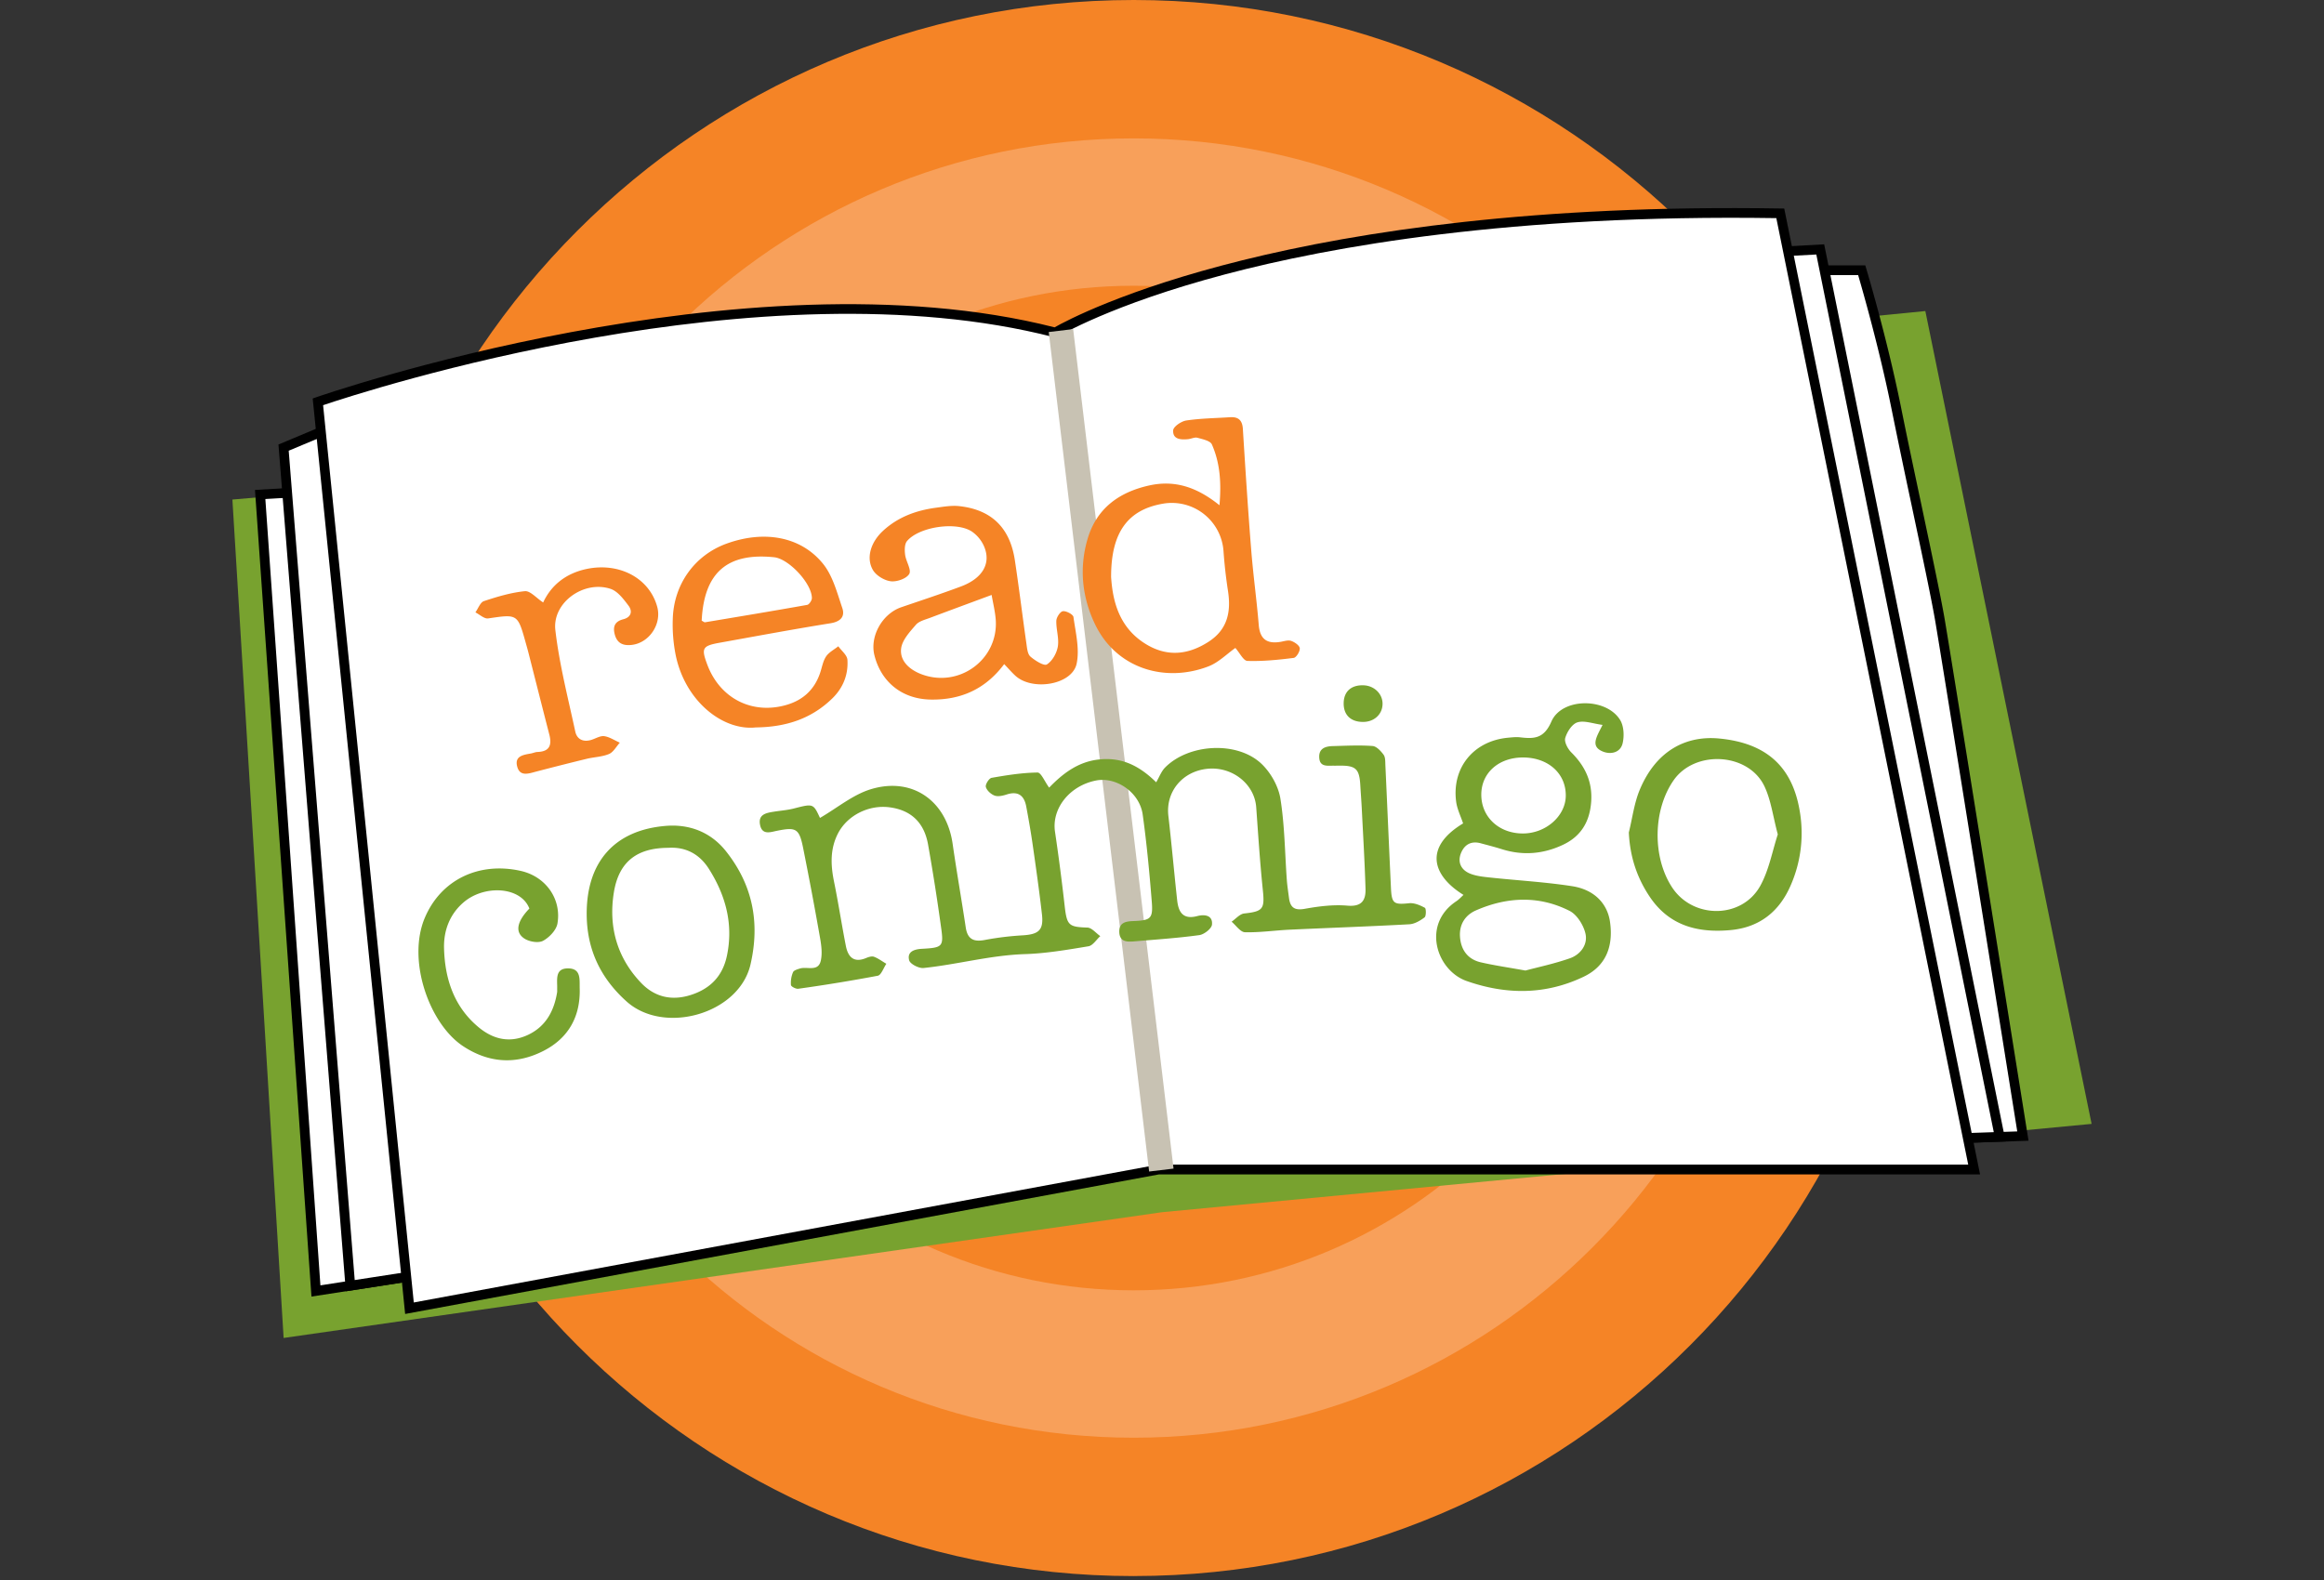
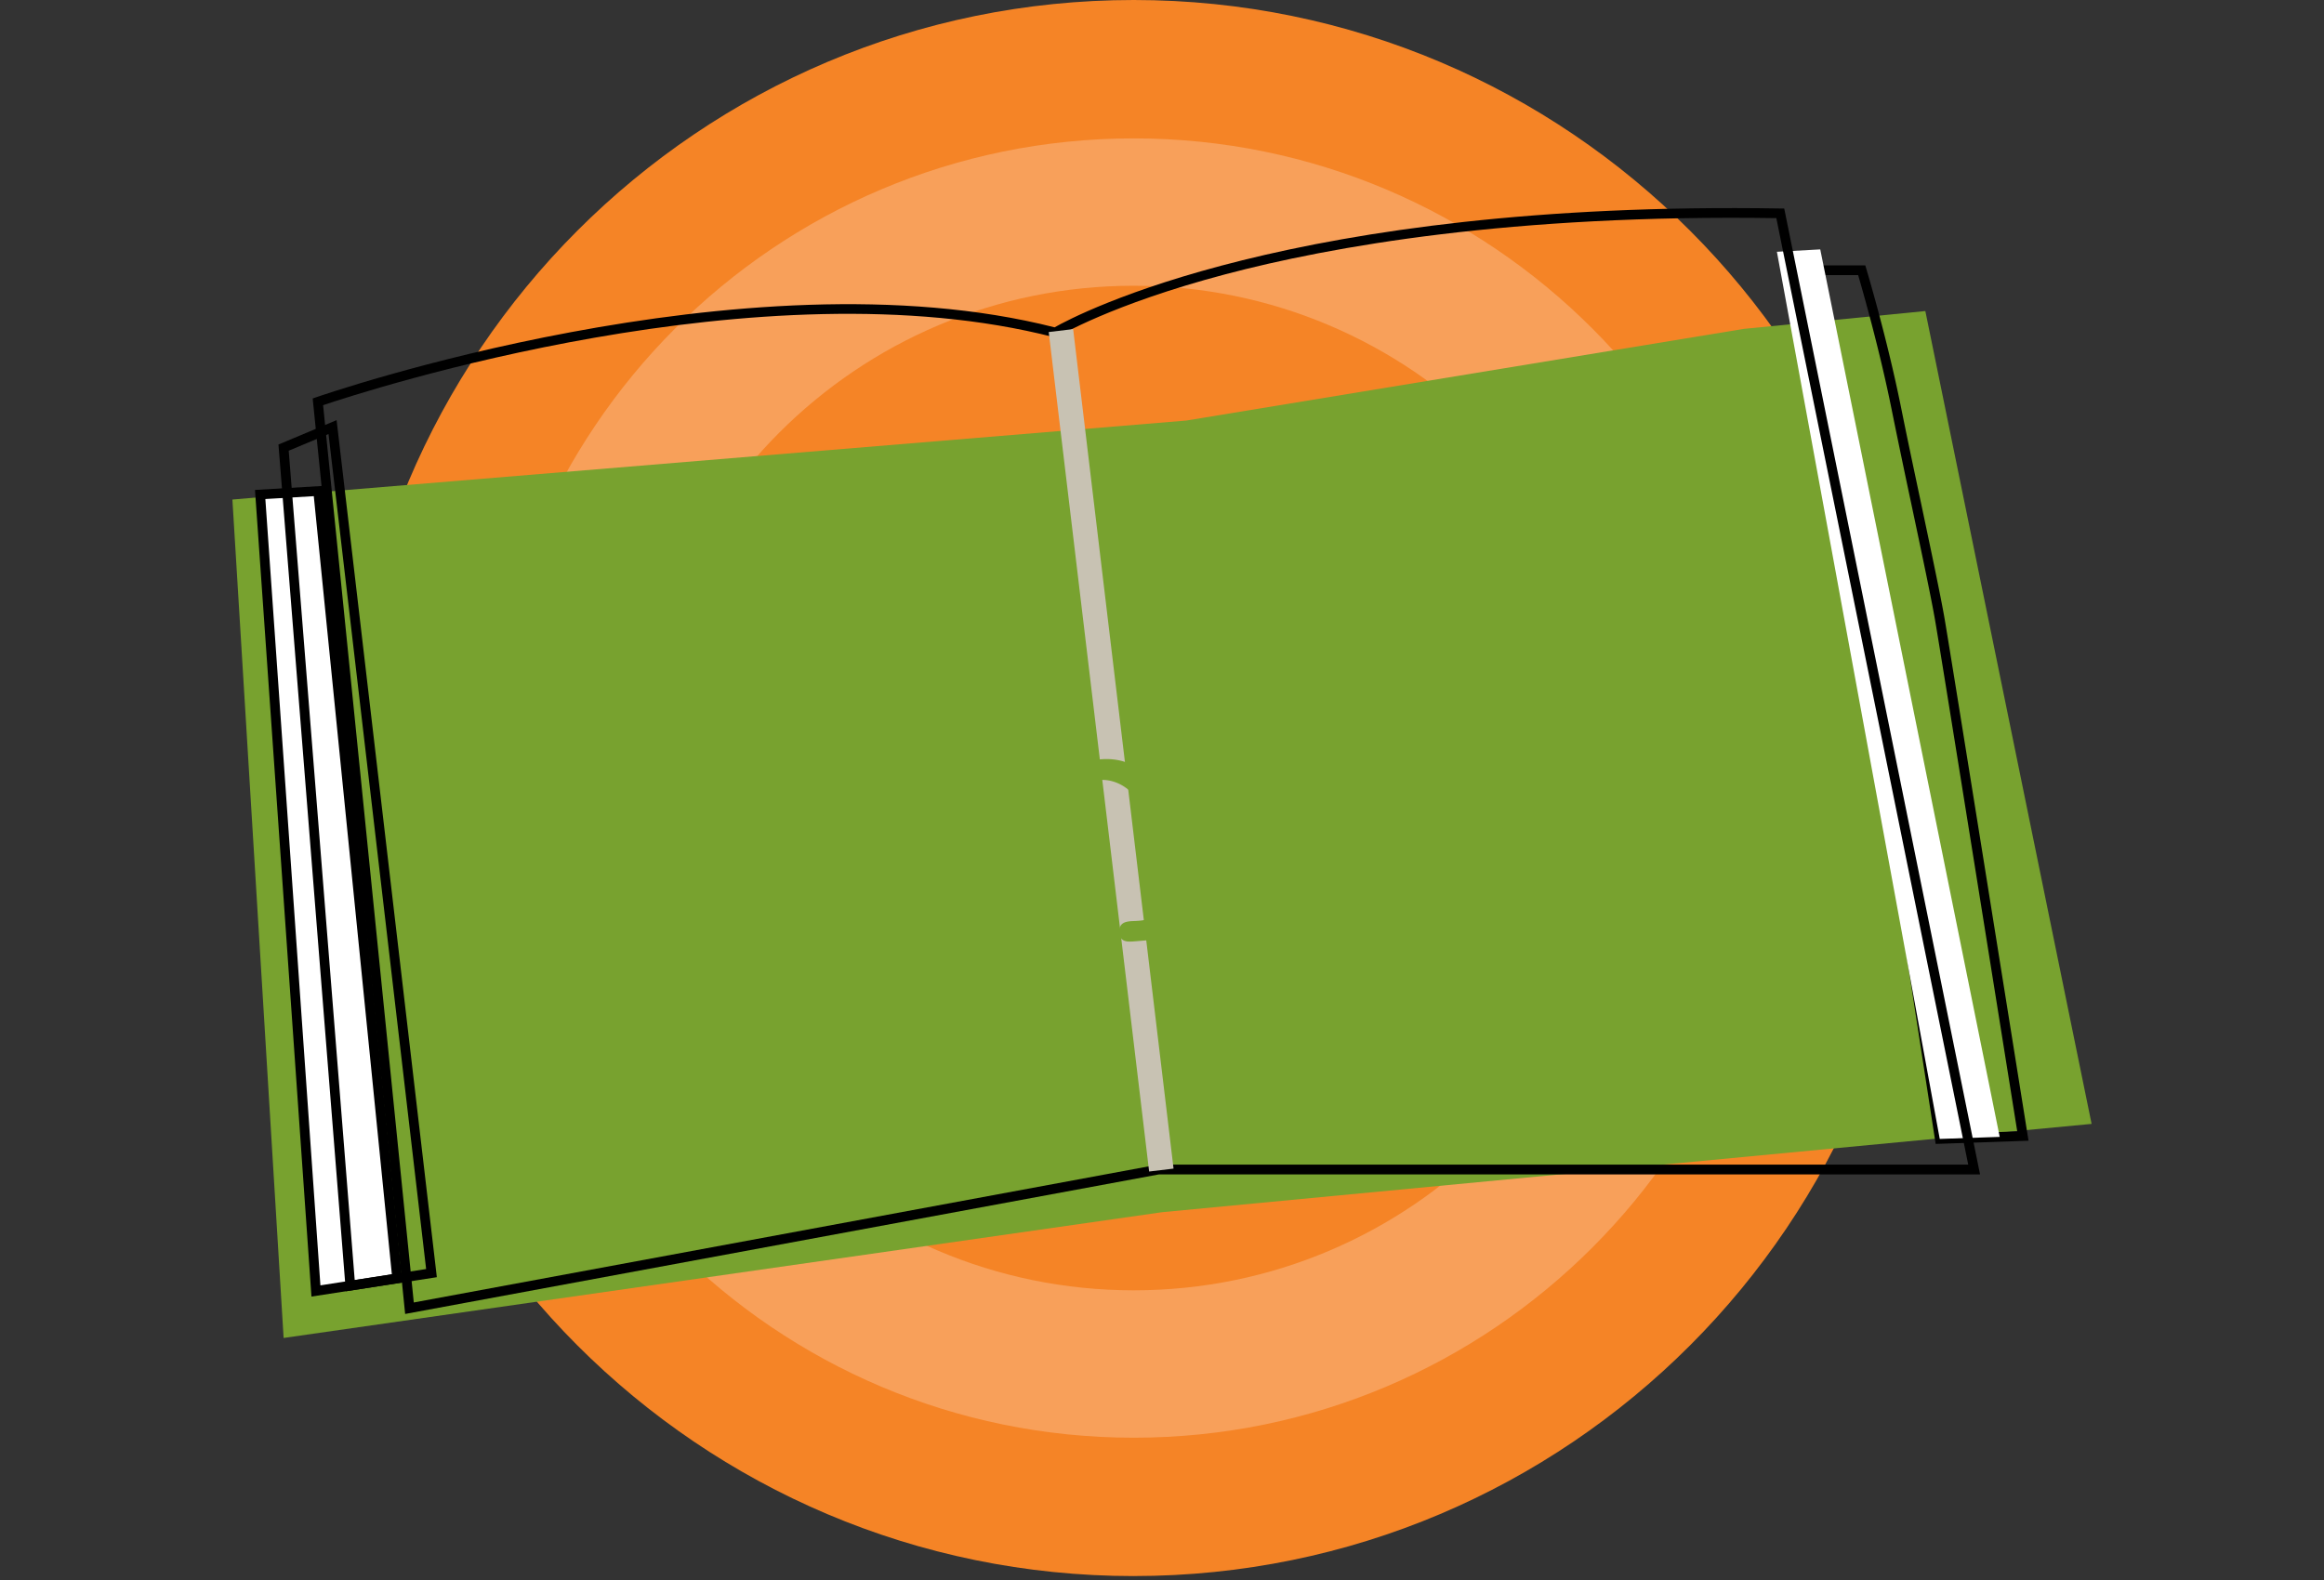
<svg xmlns="http://www.w3.org/2000/svg" width="100" height="68" fill="none" viewBox="0 0 100 68">
  <rect x="0" y="0" width="100" height="68" fill="#333333" stroke="none" />
  <g clip-path="url(#clip0)">
    <path d="M48.782 67.83c18.703 0 33.864-15.184 33.864-33.915C82.646 15.185 67.485 0 48.782 0 30.08 0 14.92 15.184 14.92 33.915S30.08 67.831 48.782 67.831z" fill="#F58426" />
    <path d="M48.782 61.876c15.419 0 27.917-12.518 27.917-27.96S64.201 5.956 48.783 5.956c-15.419 0-27.918 12.518-27.918 27.96s12.5 27.96 27.918 27.96z" fill="#F8A05A" />
    <path d="M48.782 55.533c11.921 0 21.585-9.679 21.585-21.617 0-11.94-9.664-21.618-21.585-21.618-11.92 0-21.584 9.679-21.584 21.617 0 11.94 9.664 21.618 21.584 21.618z" fill="#F58426" />
    <path d="M10 21.5l1.479-.128L51.044 18.1l23.991-3.946 7.811-.767L90 48.37l-40 3.801-37.796 5.412L10 21.5z" fill="#78A22F" />
    <path d="M13.69 21.134l-2.496.146 2.4 34.282 3.495-.542-3.399-33.886z" fill="#fff" />
    <path d="M13.402 55.802l-2.43-34.716 2.907-.172.02.199 3.417 34.083-3.914.606zm-1.984-34.325l2.369 33.842 3.074-.477-3.359-33.488-2.084.123z" fill="#000" />
-     <path d="M83.466 49.017l3.578-.122s-3.285-20.569-3.578-22.25c-.292-1.683-1.265-6.07-1.873-9.092a72.839 72.839 0 0 0-1.485-5.922H77.7l5.766 37.386z" fill="#fff" />
    <path d="M83.29 49.232l-5.834-37.81h2.807l.043.148c.009.03.886 2.945 1.49 5.941.25 1.245.562 2.717.865 4.142.43 2.037.837 3.96 1.01 4.954.288 1.663 3.545 22.048 3.578 22.253l.038.234-3.998.138zM77.943 11.84l5.702 36.961 3.156-.107c-.365-2.284-3.266-20.45-3.538-22.014-.171-.985-.578-2.906-1.009-4.94a427.198 427.198 0 0 1-.864-4.145c-.522-2.592-1.252-5.125-1.435-5.755h-2.012z" fill="#000" />
-     <path d="M14.311 18.381l-2.107.883 2.872 36.07 3.492-.542-4.257-36.41z" fill="#fff" />
    <path d="M14.883 55.575l-.019-.224-2.882-36.22 2.502-1.049 4.313 36.886-3.914.607zm-2.46-36.177l2.84 35.693 3.073-.474-4.2-35.937-1.713.718z" fill="#000" />
    <path d="M83.466 49.017l2.58-.088-7.722-38.196-1.865.103 7.007 38.18z" fill="#fff" />
-     <path d="M83.294 49.232L76.21 10.64l2.283-.125L86.3 49.127l-3.007.105zM76.708 11.03L83.64 48.8l2.151-.074-7.636-37.773-1.447.077z" fill="#000" />
-     <path d="M13.68 17.293s18.297-6.443 31.73-2.983c0 0 8.893-5.495 31.195-5.129l8.34 41.151H49.85l-32.23 5.97-3.94-39.009z" fill="#fff" />
    <path d="M17.433 56.55L13.455 17.15l.154-.054c.184-.065 18.435-6.397 31.769-3.008.935-.532 10.205-5.46 31.23-5.115l.166.002.034.166L85.2 50.544H49.868L17.434 56.55zm-3.53-39.112l3.902 38.618 32.026-5.933h34.86L76.434 9.388c-11.39-.173-19.174 1.218-23.708 2.417-4.936 1.305-7.185 2.67-7.208 2.685l-.075.046-.086-.022c-12.568-3.239-29.645 2.313-31.453 2.924z" fill="#000" />
    <path d="M46.177 14.164l-1.051.126 4.32 36.13 1.051-.126-4.32-36.13z" fill="#C8C2B3" />
-     <path d="M53.156 27.887c-.363.255-.722.625-1.159.793-1.832.707-3.96.125-4.89-1.837-.547-1.155-.672-2.387-.317-3.621.378-1.314 1.322-2.025 2.638-2.324 1.122-.255 2.08.069 3.045.847.086-.992.021-1.828-.326-2.617-.07-.159-.4-.226-.622-.287-.12-.033-.267.046-.403.06-.311.03-.666.012-.641-.382.01-.159.35-.39.566-.422.618-.092 1.247-.099 1.873-.14.364-.026.537.127.56.506.109 1.74.221 3.48.36 5.22.085 1.072.235 2.14.323 3.212.05.615.355.824.931.73.155-.025.328-.088.462-.042.15.05.36.195.372.316.015.134-.15.402-.261.416-.66.084-1.327.15-1.99.13-.17-.002-.327-.339-.52-.558zm-5.347-3.069c.063.966.299 2.19 1.53 2.922.897.534 1.789.444 2.66-.117.831-.535.98-1.305.838-2.207a20.887 20.887 0 0 1-.19-1.692 2.23 2.23 0 0 0-2.597-2.048c-1.489.253-2.24 1.197-2.24 3.142zM43.21 28.581c-.82 1.096-1.888 1.548-3.158 1.527-1.26-.02-2.147-.78-2.427-1.91-.203-.815.338-1.784 1.157-2.064.854-.293 1.71-.573 2.557-.89.946-.35 1.324-1.005.998-1.744a1.506 1.506 0 0 0-.512-.619c-.668-.448-2.272-.215-2.797.406-.11.132-.106.397-.081.592.038.287.28.644.177.822-.116.2-.532.347-.793.316-.278-.034-.629-.245-.769-.483-.305-.521-.096-1.203.439-1.693.643-.592 1.43-.878 2.285-.991.328-.044.666-.103.99-.067 1.382.152 2.178.924 2.391 2.318.182 1.2.328 2.405.5 3.608.027.19.048.44.17.548.201.174.586.416.709.339.234-.146.424-.485.472-.772.058-.356-.077-.738-.065-1.107.004-.148.167-.397.282-.412.146-.018.439.138.455.25.092.669.272 1.378.136 2.012-.196.916-1.934 1.192-2.657.495-.14-.13-.265-.276-.46-.48zm-.541-2.976c-.93.345-1.784.659-2.636.98-.22.084-.487.145-.624.306-.264.306-.594.661-.635 1.027-.06.523.355.893.84 1.086 1.637.644 3.37-.621 3.23-2.356-.029-.349-.114-.69-.175-1.043zM32.518 31.307c-1.408.148-3.02-1.113-3.438-3.086a6.75 6.75 0 0 1-.131-1.575c.04-1.506.948-2.753 2.314-3.249 1.608-.583 3.193-.318 4.152.868.42.52.604 1.245.827 1.9.128.376-.077.59-.511.66-1.586.254-3.163.549-4.742.833-.775.138-.825.233-.55.96.55 1.452 1.941 2.151 3.416 1.716.71-.21 1.19-.661 1.43-1.362.084-.24.122-.51.258-.715.12-.184.348-.297.528-.442.138.193.38.38.393.582.041.63-.18 1.196-.637 1.648-.888.872-1.972 1.247-3.309 1.262zm-2.325-4.594c.074.037.111.073.142.069 1.467-.245 2.933-.488 4.397-.749.086-.015.203-.193.203-.293-.005-.636-.997-1.692-1.623-1.757-2.02-.207-3.018.659-3.119 2.73zM23.372 25.929c.347-.745.973-1.249 1.859-1.44 1.408-.3 2.713.386 3.05 1.632.2.745-.352 1.557-1.11 1.636-.357.038-.612-.067-.716-.443-.096-.35.002-.57.367-.663.337-.086.403-.344.224-.582-.211-.28-.464-.621-.77-.724-1.148-.385-2.516.586-2.38 1.772.17 1.468.545 2.914.857 4.366.073.337.34.464.685.362.188-.057.384-.184.56-.162.231.032.448.183.672.28-.153.168-.276.409-.466.488-.3.126-.65.13-.971.21-.723.175-1.445.36-2.164.547-.33.088-.71.23-.82-.238-.105-.437.28-.485.597-.542.096-.017.19-.063.286-.065.524-.019.62-.305.503-.755-.303-1.175-.6-2.355-.9-3.53-.034-.135-.073-.267-.109-.398-.353-1.264-.35-1.251-1.62-1.065-.168.025-.366-.167-.55-.26.121-.167.209-.433.368-.485.574-.19 1.167-.368 1.765-.427.23-.018.49.295.783.486z" fill="#F58426" />
    <path d="M35.283 35.202c.746-.433 1.412-.996 2.18-1.233 1.79-.55 3.26.494 3.527 2.341.173 1.201.384 2.398.564 3.598.075.509.334.64.822.546a12.78 12.78 0 0 1 1.644-.2c.68-.044.89-.23.815-.898-.113-.992-.253-1.98-.395-2.97-.08-.561-.177-1.12-.282-1.678-.09-.477-.355-.674-.848-.513-.163.053-.37.099-.516.044-.156-.058-.334-.221-.374-.372-.029-.107.138-.372.249-.391.654-.115 1.316-.22 1.976-.228.15-.002.305.385.499.65.562-.583 1.226-1.11 2.126-1.21.898-.1 1.665.177 2.48.98.135-.23.219-.466.377-.63 1.014-1.033 3.102-1.158 4.15-.169.398.377.73.962.817 1.498.186 1.157.192 2.343.278 3.516.019.253.06.505.092.758.052.41.23.554.681.472.601-.108 1.228-.188 1.832-.136.62.055.796-.232.78-.732-.035-1.156-.104-2.313-.162-3.47-.017-.333-.044-.665-.063-.998-.041-.678-.194-.826-.852-.826-.098 0-.196.004-.294.002-.27-.002-.598.063-.62-.347-.024-.398.267-.488.584-.496.57-.015 1.143-.046 1.709-.004.17.012.357.215.476.376.081.111.07.3.077.454.082 1.764.157 3.527.24 5.29.032.668.128.714.782.647.22-.023.472.086.676.196.059.032.06.356-.012.413-.188.142-.428.284-.656.297-1.713.094-3.426.152-5.14.232-.646.03-1.291.127-1.934.11-.195-.006-.383-.294-.573-.453.18-.124.351-.333.543-.354.809-.088.884-.194.802-.995-.123-1.189-.2-2.383-.286-3.576-.073-1.008-1.044-1.773-2.12-1.654-1.073.119-1.78.998-1.66 2.025.14 1.207.246 2.416.378 3.623.054.512.244.853.869.688.294-.077.668-.048.63.366-.014.172-.336.425-.543.454-.93.128-1.869.19-2.807.27-.305.025-.624.027-.639-.402-.012-.408.278-.46.6-.472.756-.028.858-.105.797-.846-.1-1.248-.217-2.5-.39-3.74-.134-.952-1.138-1.638-2.016-1.462-1.144.23-1.909 1.215-1.756 2.211a91.42 91.42 0 0 1 .417 3.205c.096.822.178.885.976.912.188.006.37.24.555.368-.169.15-.32.406-.51.437-.906.15-1.82.308-2.735.337-1.48.048-2.901.446-4.36.598-.202.021-.58-.173-.62-.334-.094-.364.207-.473.547-.492.907-.05.947-.09.821-.966a92.401 92.401 0 0 0-.557-3.54c-.174-.945-.742-1.462-1.644-1.583-.9-.122-1.823.343-2.227 1.119-.342.663-.32 1.351-.175 2.064.188.92.33 1.85.51 2.772.091.473.334.755.873.53.106-.044.248-.089.342-.053.188.071.353.199.529.301-.122.178-.22.486-.37.515a72.263 72.263 0 0 1-3.42.56c-.1.015-.308-.094-.315-.16a1.167 1.167 0 0 1 .09-.553c.034-.081.19-.125.3-.159.312-.094.786.155.895-.34.069-.312.023-.662-.034-.984-.227-1.293-.47-2.581-.728-3.868-.17-.839-.303-.9-1.135-.732-.267.054-.624.192-.716-.251-.092-.445.242-.517.566-.569.29-.048.587-.067.871-.138.852-.218.85-.224 1.14.402zM68.957 31.198c-.418-.054-.785-.2-1.08-.11-.232.07-.45.411-.526.675-.05.17.11.47.265.623.591.588.909 1.26.852 2.107-.058.86-.43 1.497-1.216 1.866-.85.4-1.727.472-2.63.188-.298-.094-.6-.171-.904-.253-.409-.113-.703.05-.854.425-.156.39.006.715.374.872.261.11.562.142.85.173 1.184.128 2.38.193 3.555.375.959.146 1.525.753 1.635 1.54.155 1.1-.21 1.918-1.14 2.36-1.642.784-3.331.777-5.027.183-1.3-.454-1.953-2.437-.443-3.437.11-.073.2-.175.305-.27-1.358-.84-1.71-2.054-.017-3.077-.102-.311-.257-.615-.299-.935-.192-1.464.752-2.615 2.231-2.753.176-.016.355-.037.529-.016.601.07 1.019.054 1.338-.68.45-1.034 2.354-1.04 2.956-.071.163.261.184.688.11 1.004-.098.422-.534.496-.868.351-.533-.228-.245-.636.004-1.14zm-3.32 10.572c.573-.152 1.256-.297 1.908-.525.462-.16.779-.587.679-1.052-.08-.37-.366-.828-.687-.991-1.314-.666-2.684-.607-4.023-.023-.476.207-.725.615-.692 1.13.036.558.324.974.89 1.106.587.136 1.184.221 1.926.355zm-1.898-7.585c-.008.97.752 1.686 1.79 1.686.98 0 1.83-.742 1.845-1.61.016-.959-.74-1.649-1.817-1.661-1.051-.01-1.81.65-1.818 1.585zM70.087 35.83c.154-.622.232-1.277.478-1.858.712-1.689 2.007-2.322 3.41-2.188 2.087.198 3.16 1.265 3.468 3.133a5.587 5.587 0 0 1-.38 3.161c-.482 1.136-1.334 1.832-2.588 1.95-1.389.13-2.621-.166-3.467-1.402-.57-.837-.871-1.75-.921-2.797zm6.41.08c-.207-.771-.29-1.468-.574-2.068-.686-1.45-2.992-1.577-3.908-.261-.896 1.284-.921 3.32-.059 4.62.9 1.358 3 1.35 3.789-.08.376-.681.516-1.489.752-2.21zM25.245 39.333c-.004-2.238 1.197-3.606 3.398-3.788 1.03-.086 1.951.272 2.603 1.1 1.138 1.44 1.464 3.056 1.048 4.862-.49 2.131-3.711 3.041-5.326 1.6-1.134-1.014-1.72-2.255-1.723-3.774zm3.517-2.844c-1.336 0-2.126.583-2.345 1.9-.242 1.465.119 2.81 1.163 3.906.591.622 1.329.791 2.156.523.835-.27 1.36-.815 1.543-1.683.286-1.364-.054-2.603-.78-3.747-.396-.62-.978-.946-1.737-.9zM22.779 39.103c-.368-.954-1.935-1.031-2.824-.274-.619.527-.87 1.243-.848 1.994.037 1.31.43 2.512 1.49 3.39.644.534 1.365.687 2.136.319.753-.36 1.107-1.021 1.238-1.818.01-.057.002-.117.004-.176.009-.38-.11-.879.497-.86.537.017.462.486.472.852.038 1.215-.482 2.146-1.551 2.694-1.166.598-2.336.542-3.457-.193-1.458-.953-2.433-3.694-1.657-5.53.696-1.643 2.327-2.417 4.113-2.023 1.099.24 1.777 1.221 1.594 2.271-.05.283-.351.597-.619.741-.198.107-.582.042-.793-.09-.426-.27-.339-.734.204-1.297zM59.49 30.305c-.01.445-.367.77-.851.765-.533-.004-.84-.315-.821-.836.017-.484.334-.758.852-.74.466.014.83.374.82.81z" fill="#78A22F" />
  </g>
  <defs>
    <clipPath id="clip0">
      <path fill="#fff" d="M0 0h100v67.961H0z" />
    </clipPath>
  </defs>
</svg>